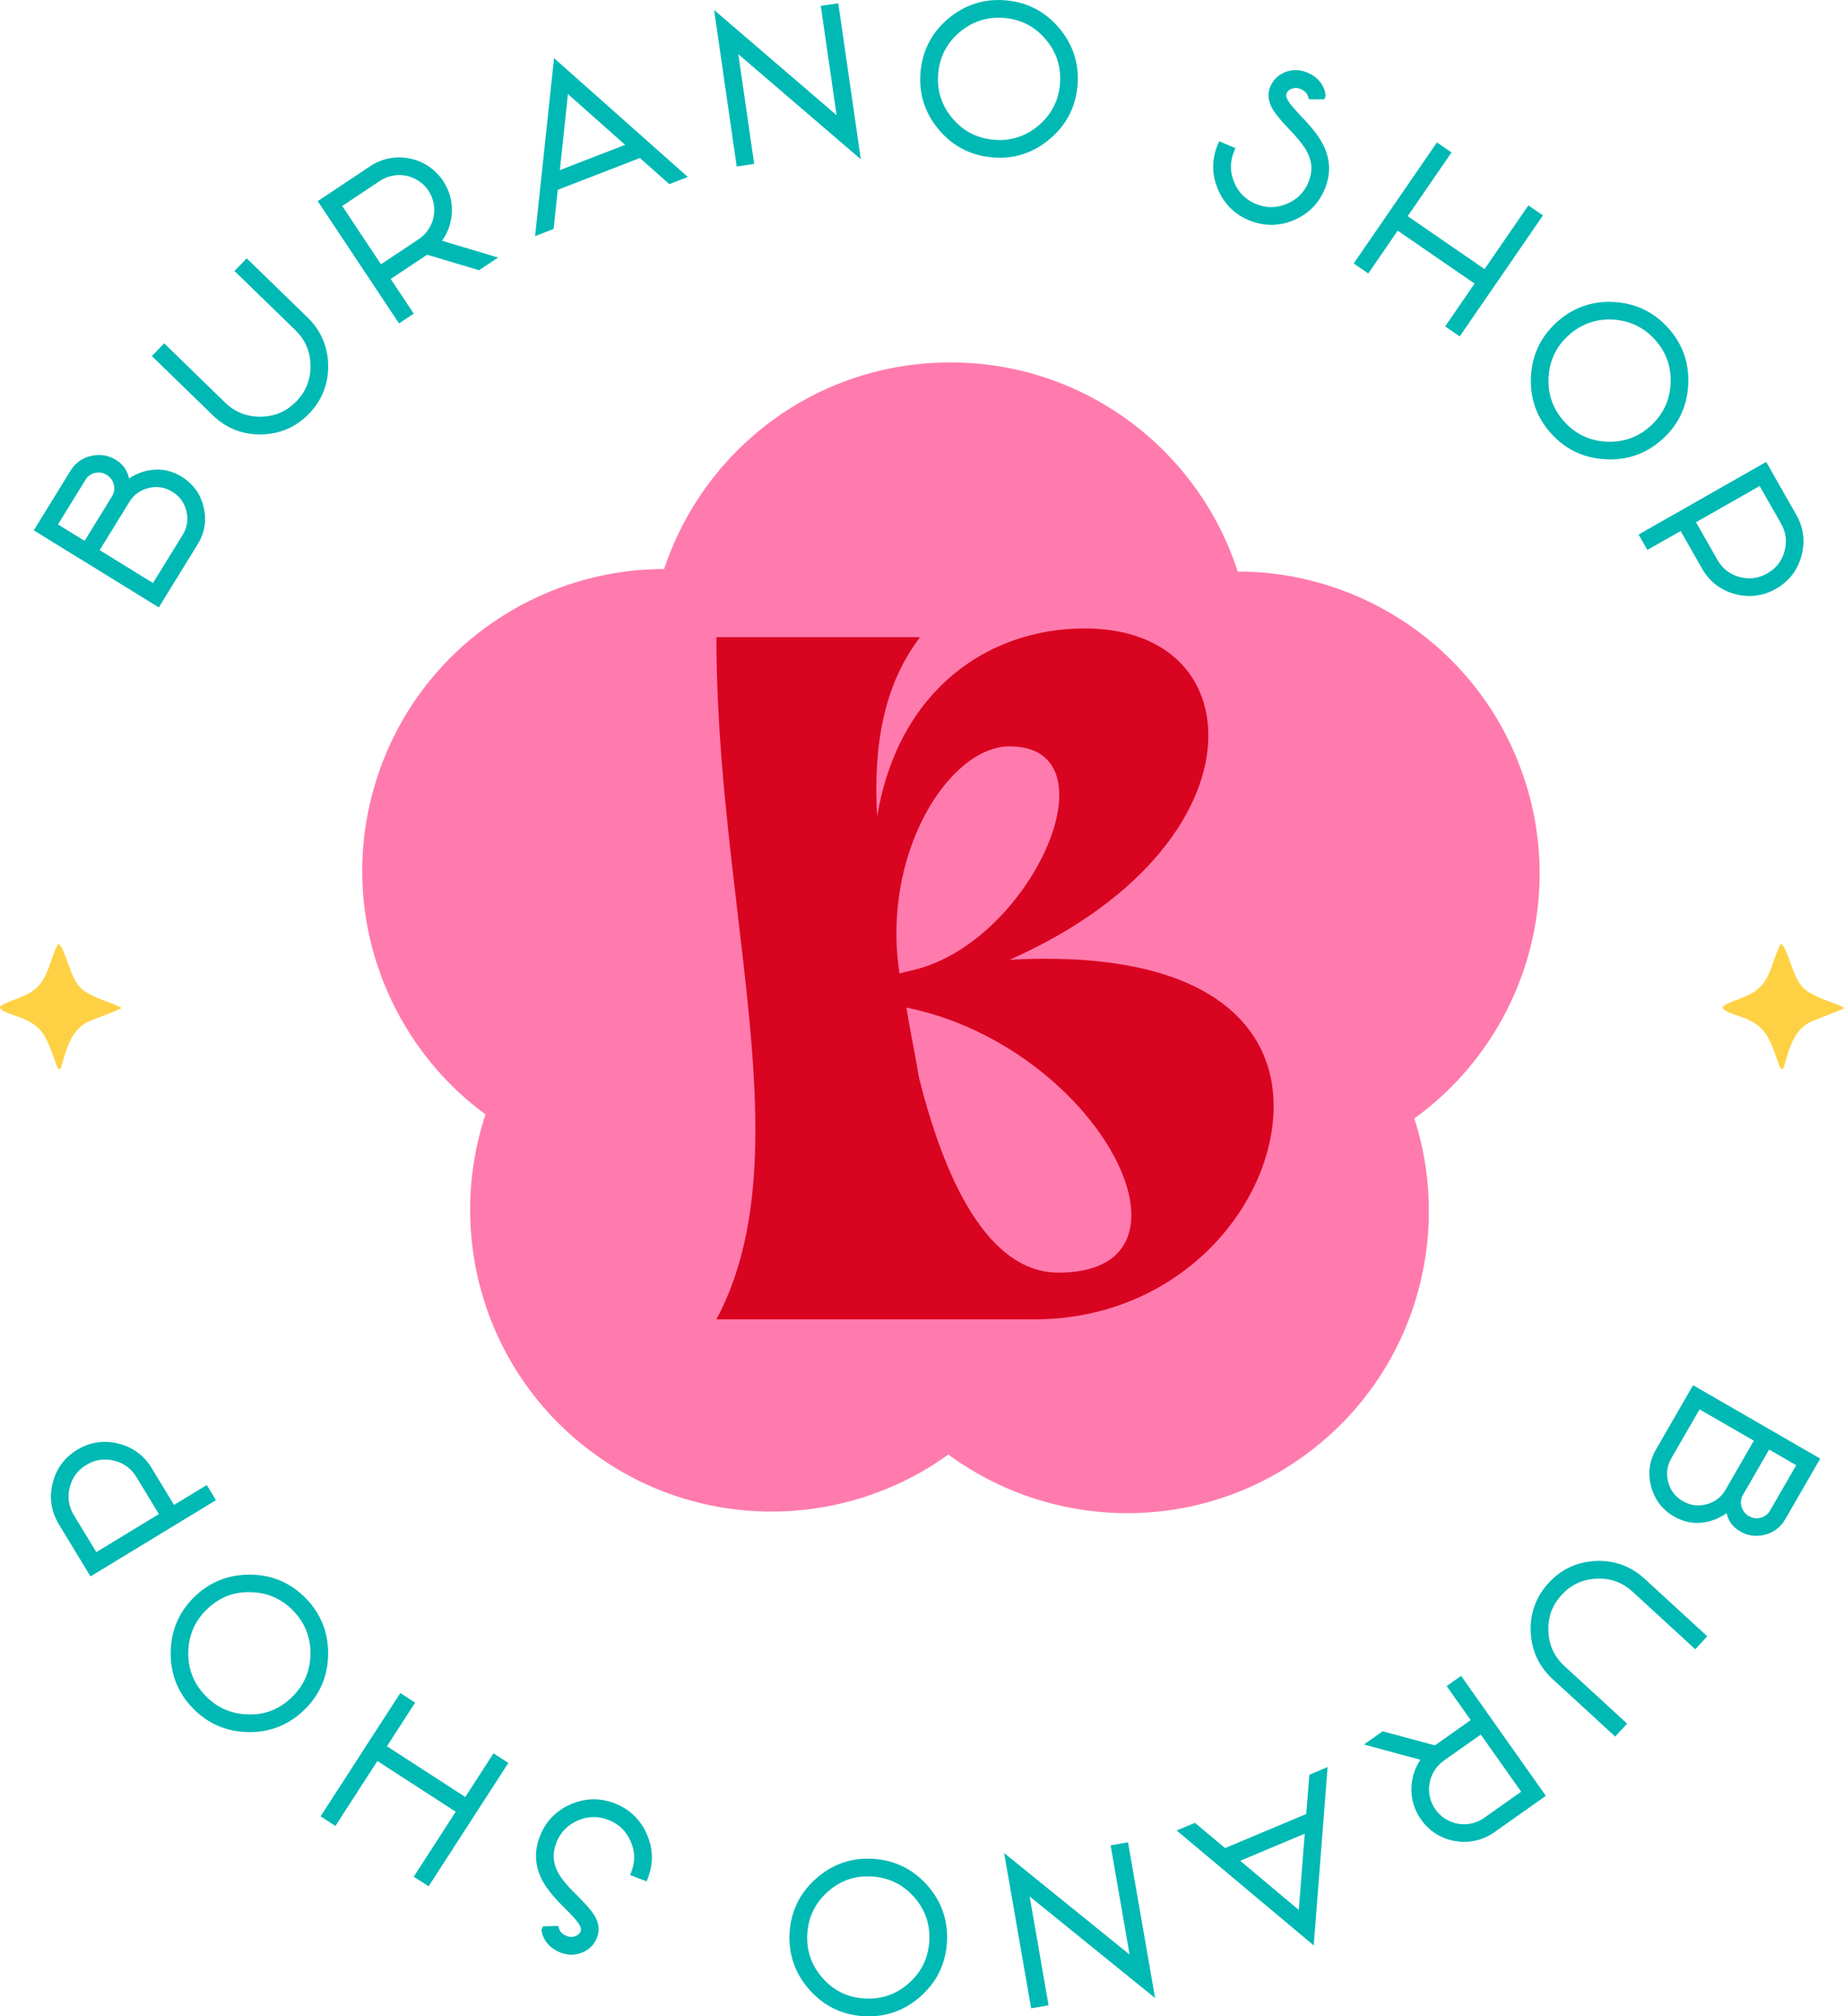
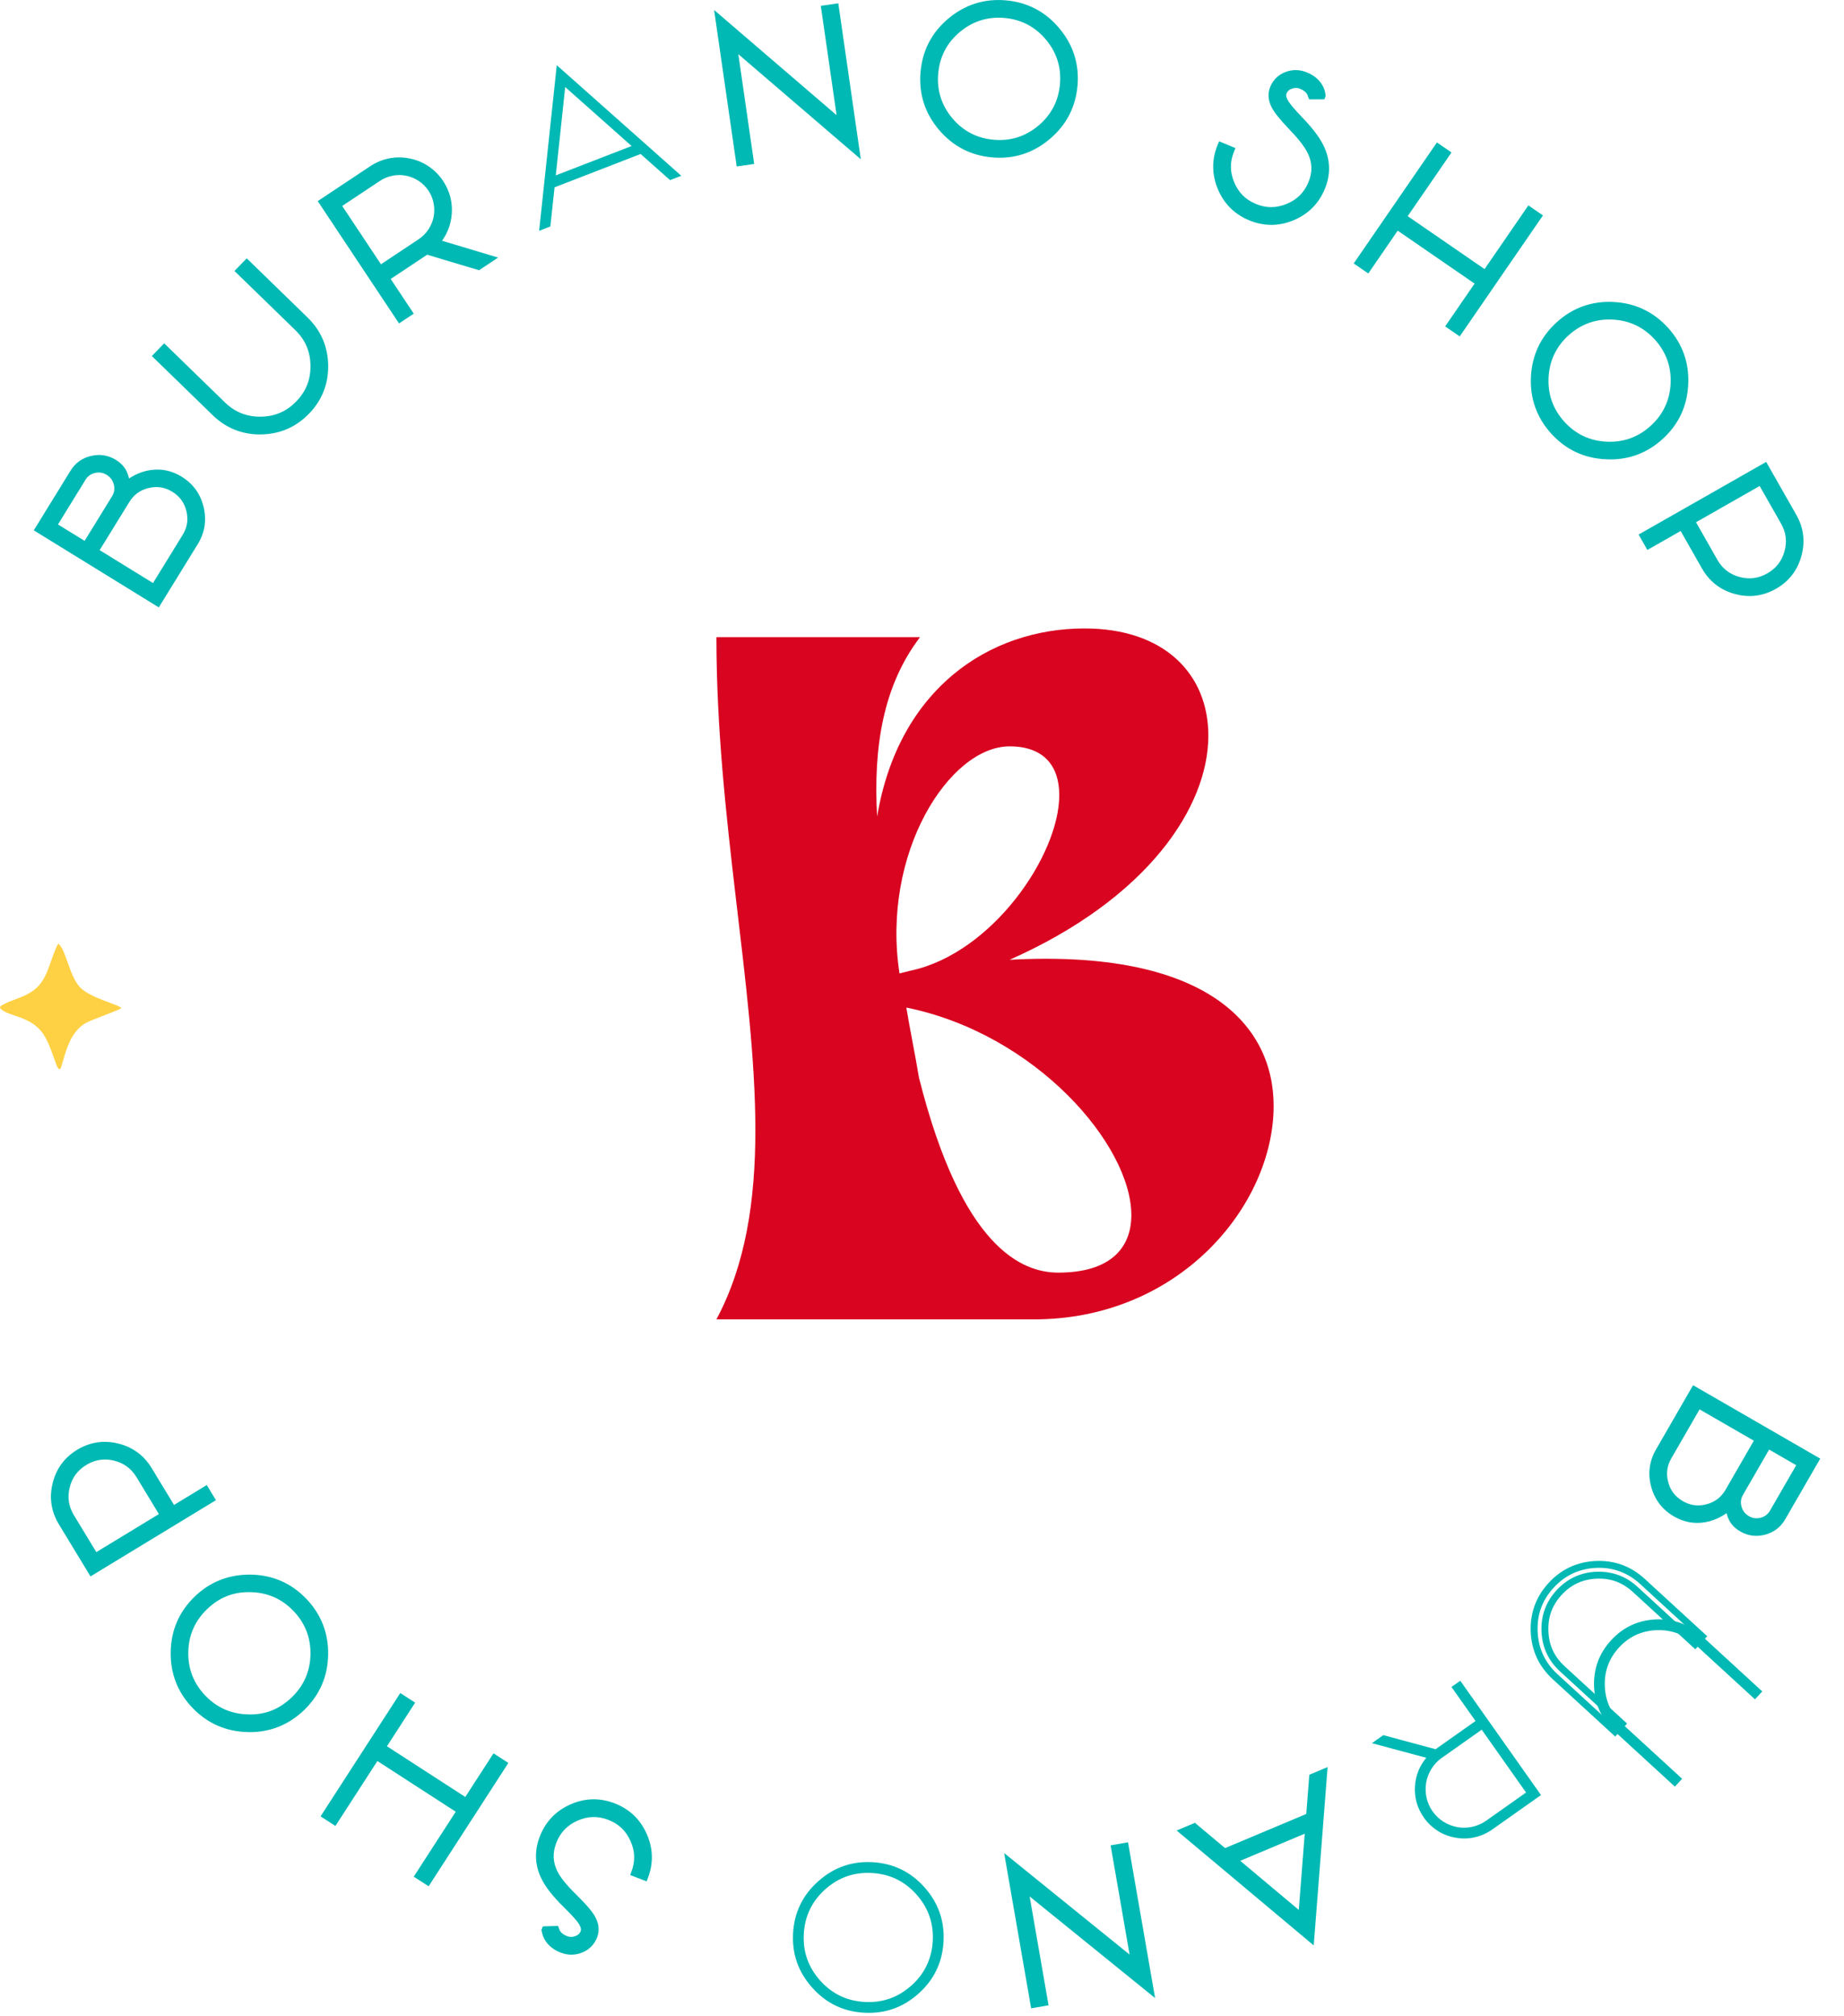
<svg xmlns="http://www.w3.org/2000/svg" viewBox="0 0 638.62 698" data-name="Capa 1" id="Capa_1">
  <defs>
    <style>
      .cls-1 {
        fill: #00b9b4;
      }

      .cls-2 {
        fill: #d90420;
      }

      .cls-3 {
        fill: #ff7bad;
      }

      .cls-4 {
        fill: #fed144;
      }
    </style>
  </defs>
-   <path d="M528.11,270.26c-14.3-44.26-55.33-72.41-99.46-72.41-13.56-42-52.96-72.39-99.47-72.39s-85.36,29.98-99.18,71.53c-43.79,0-84.6,27.7-99.18,71.53-14.69,44.15,1.73,91.14,37.32,117.26-13.93,41.88-.2,89.68,37.29,117.21,37.48,27.54,87.21,26.35,123,.53,35.57,26.15,85.31,27.76,123.05.55,37.73-27.21,51.9-74.9,38.33-116.9,35.8-25.81,52.61-72.64,38.32-116.91Z" class="cls-3" />
  <path d="M318.61,220.59c-12.82,16.87-16.19,38.12-14.84,62.07,7.42-44.19,38.8-65.11,71.86-65.11,27.66,0,42.85,15.86,42.85,37.11,0,24.63-20.92,56.34-68.82,77.59,67.81-3.71,91.43,22.27,91.43,50.6,0,34.41-32.73,74.22-83.67,73.88h-109.31c10.12-18.89,13.49-41.16,13.49-65.45,0-49.26-13.49-107.96-13.49-170.71h70.51ZM315.57,335.97c28-6.07,51.28-39.81,51.28-60.73,0-9.78-5.06-16.87-17.21-16.87-20.92,0-44.53,37.11-38.12,78.6,1.35-.34,2.7-.67,4.05-1.01ZM318.27,373.08c14.84,59.04,35.76,67.47,48.24,67.47,17.88,0,25.3-8.43,25.3-19.9,0-24.29-33.06-62.75-77.93-71.86,1.35,8.1,3.04,16.19,4.39,24.29Z" class="cls-2" />
  <path d="M20.17,326.64c2.71,2.01,3.83,11.4,7.66,15.25,3.71,3.73,13.24,5.79,14.2,7.09-.44.56-10.25,4.03-12.04,5-5.75,3.11-7.15,9.91-8.89,15.7-.11.17-.35.36-.49.51-.7-.38-.91-1.16-1.19-1.89-1.28-3.42-2.36-7.16-4.37-10.24-4.36-6.64-12.76-6.1-15.05-9.13.11-.66.1-.61.65-.93,3.59-2.11,7.48-2.49,11.23-5.37,4.99-3.83,5.4-10.83,8.3-15.99h0Z" class="cls-4" />
-   <path d="M616.76,326.64c2.71,2.01,3.83,11.4,7.66,15.25,3.71,3.73,13.24,5.79,14.2,7.09-.44.56-10.25,4.03-12.04,5-5.75,3.11-7.15,9.91-8.89,15.7-.11.17-.35.36-.49.51-.7-.38-.91-1.16-1.19-1.89-1.28-3.42-2.36-7.16-4.37-10.24-4.36-6.64-12.76-6.1-15.05-9.13.11-.66.1-.61.65-.93,3.59-2.11,7.48-2.49,11.23-5.37,4.99-3.83,5.4-10.83,8.3-15.99h0Z" class="cls-4" />
  <g>
    <g>
      <path d="M43.85,167.71c2.74-2.16,5.62-3.44,8.65-3.83,3.42-.47,6.69.25,9.79,2.16,3.69,2.28,6.05,5.55,7.06,9.81,1.01,4.23.37,8.2-1.91,11.9l-12.85,20.86-41.25-25.41,1.96-3.18,10.12-16.43c1.48-2.41,3.59-3.94,6.33-4.59,2.77-.66,5.35-.25,7.74,1.22,1.58.97,2.68,2.16,3.31,3.55.26.53.47,1.17.65,1.92l.22,1.01.17,1.02ZM29.69,188.88l10.12-16.43c.95-1.54,1.2-3.21.76-4.99-.45-1.77-1.46-3.13-3.02-4.09-1.52-.94-3.16-1.21-4.93-.8-1.77.42-3.14,1.4-4.09,2.94l-10.12,16.43,11.27,6.94ZM64.27,185.79c1.74-2.83,2.23-5.86,1.46-9.1-.77-3.24-2.57-5.73-5.4-7.47-2.83-1.75-5.86-2.23-9.1-1.46-3.24.77-5.73,2.57-7.47,5.4l-10.89,17.68,20.51,12.63,10.89-17.68Z" class="cls-1" />
      <path d="M54.99,210.26l-43.29-26.67,12.71-20.63c1.65-2.68,4.03-4.4,7.08-5.12,3.08-.73,5.99-.27,8.64,1.36,1.78,1.1,3.05,2.47,3.78,4.08.28.59.53,1.31.73,2.13l.05.23c2.44-1.61,5.01-2.6,7.67-2.94,3.69-.51,7.25.28,10.57,2.33,3.96,2.44,6.52,5.99,7.6,10.55,1.08,4.53.39,8.84-2.05,12.8l-13.48,21.88ZM15,182.81l39.21,24.16,12.22-19.84c2.12-3.45,2.7-7.04,1.76-10.99-.95-3.98-3.08-6.94-6.53-9.07-2.88-1.78-5.82-2.42-9-2-2.81.37-5.52,1.57-8.07,3.59l-1.59,1.26-.7-3.98c-.15-.62-.34-1.19-.56-1.65-.55-1.21-1.48-2.2-2.86-3.05-2.12-1.31-4.36-1.66-6.83-1.07-2.44.58-4.27,1.9-5.59,4.05l-11.45,18.59ZM53.77,205.12l-22.55-13.89,11.52-18.7c1.91-3.1,4.67-5.1,8.21-5.94,3.54-.84,6.91-.3,10,1.61,3.1,1.91,5.1,4.67,5.93,8.21.84,3.54.3,6.9-1.61,10h0s-11.52,18.7-11.52,18.7ZM34.52,190.45l18.47,11.38,10.26-16.66c1.59-2.57,2.02-5.25,1.31-8.19-.7-2.94-2.29-5.15-4.86-6.73-2.57-1.59-5.25-2.02-8.19-1.32-2.94.7-5.14,2.29-6.73,4.86l-10.27,16.66ZM30.08,190.53l-13.31-8.2,10.75-17.45c1.12-1.81,2.74-2.99,4.83-3.48,2.09-.48,4.04-.16,5.83.95,1.83,1.12,3.02,2.74,3.55,4.81.52,2.11.22,4.09-.9,5.91l-10.75,17.45ZM20.07,181.55l9.23,5.68,9.5-15.42c.78-1.27.98-2.6.62-4.07-.37-1.46-1.19-2.56-2.48-3.36-1.26-.77-2.57-.99-4.03-.66-1.45.35-2.55,1.13-3.33,2.41l-9.49,15.41Z" class="cls-1" />
    </g>
    <g>
      <path d="M85.47,91.14l20.19,19.62c4.43,4.3,6.69,9.55,6.8,15.74.07,6.19-2.03,11.49-6.32,15.9-4.31,4.43-9.55,6.69-15.74,6.8-6.19.07-11.5-2.04-15.93-6.35l-20.19-19.62,2.6-2.68,20.19,19.63c3.7,3.6,8.12,5.36,13.27,5.28,5.15-.07,9.52-1.96,13.11-5.66,3.58-3.68,5.33-8.1,5.26-13.25-.06-5.17-1.93-9.54-5.63-13.14l-20.19-19.62,2.58-2.65Z" class="cls-1" />
      <path d="M90.1,150.4c-6.36,0-11.9-2.25-16.46-6.69l-21.05-20.46,4.27-4.4,21.05,20.46c3.49,3.4,7.59,4.99,12.42,4.94,4.86-.07,8.88-1.8,12.27-5.29,3.38-3.48,4.99-7.53,4.92-12.4-.05-4.88-1.78-8.9-5.27-12.3l-21.05-20.46,4.25-4.37,21.05,20.46c4.64,4.51,7.05,10.09,7.16,16.58.08,6.5-2.17,12.13-6.66,16.76-4.51,4.64-10.09,7.05-16.58,7.16-.11,0-.21,0-.32,0ZM55.97,123.2l19.33,18.79c4.17,4.05,9.21,6.19,15.08,6.01,5.91-.1,10.78-2.2,14.89-6.43,4.09-4.21,6.05-9.14,5.98-15.05-.1-5.83-2.26-10.84-6.43-14.9l-19.33-18.79-.91.93,19.33,18.79c3.92,3.81,5.93,8.51,6,13.98.08,5.45-1.81,10.19-5.6,14.1-3.81,3.92-8.51,5.94-13.96,6.02-5.4.15-10.21-1.81-14.12-5.62l-19.33-18.79-.93.96Z" class="cls-1" />
    </g>
    <g>
      <path d="M152.46,63.3c2.15,3.24,3.09,6.79,2.8,10.65-.29,3.81-1.7,7.15-4.22,10.02l18.67,5.59-4.01,2.67-17.96-5.38-14.1,9.37,7.98,12.01-3.11,2.07-26.82-40.35,17.18-11.42c1.92-1.28,4-2.13,6.24-2.56,2.17-.41,4.35-.39,6.52.06,2.18.42,4.2,1.25,6.04,2.46,1.91,1.28,3.51,2.88,4.78,4.81ZM145.67,83.79c1.49-.99,2.72-2.23,3.71-3.73.96-1.45,1.61-3.03,1.95-4.72.33-1.71.34-3.41.03-5.11-.33-1.76-.99-3.39-1.98-4.88-1-1.5-2.25-2.75-3.75-3.74-1.44-.94-3.01-1.59-4.72-1.95-1.69-.34-3.4-.35-5.11-.03-1.76.33-3.39.99-4.88,1.98l-14.07,9.35,14.75,22.18,14.07-9.35Z" class="cls-1" />
      <path d="M138.19,111.96l-28.15-42.34,18.18-12.08c2.05-1.36,4.29-2.28,6.68-2.74,2.31-.44,4.66-.42,6.99.07,2.31.45,4.48,1.34,6.45,2.64,2.04,1.37,3.76,3.1,5.12,5.14h0c2.29,3.45,3.3,7.28,3,11.4-.27,3.44-1.4,6.55-3.37,9.29l19.42,5.82-6.61,4.39-17.96-5.38-12.63,8.4,7.98,12.01-5.11,3.39ZM113.36,70.28l25.49,38.35,1.11-.74-7.98-12.01,15.56-10.35,17.96,5.38,1.42-.95-18.01-5.4,1.23-1.4c2.33-2.66,3.65-5.8,3.92-9.32.26-3.56-.61-6.89-2.6-9.89h0c-1.18-1.78-2.68-3.29-4.45-4.47-1.7-1.12-3.59-1.89-5.6-2.28-2.03-.42-4.07-.44-6.07-.06-2.07.4-4.02,1.2-5.8,2.38l-16.18,10.76ZM131.27,94.8l-16.07-24.18,15.07-10.01c1.62-1.07,3.4-1.8,5.32-2.16,1.86-.35,3.73-.34,5.57.03,1.85.39,3.58,1.1,5.14,2.12,1.63,1.08,3.01,2.45,4.09,4.08,1.08,1.62,1.8,3.41,2.16,5.32.34,1.83.33,3.7-.03,5.55-.37,1.85-1.09,3.58-2.13,5.16-1.07,1.63-2.44,2.99-4.05,4.07h0l-15.07,10.02ZM118.52,71.3l13.42,20.19,13.07-8.69c1.35-.9,2.48-2.04,3.38-3.4.87-1.32,1.47-2.77,1.78-4.3.3-1.55.3-3.12.02-4.65-.3-1.59-.9-3.08-1.8-4.44-.9-1.36-2.05-2.51-3.41-3.4-1.31-.85-2.76-1.45-4.31-1.78-1.52-.31-3.09-.31-4.64-.02-1.6.3-3.09.91-4.44,1.8l-13.07,8.69Z" class="cls-1" />
    </g>
    <g>
      <path d="M235.94,60.85l-3.89,1.5-10.19-9.04-29.81,11.54-1.45,13.55-3.89,1.51,6.11-57.34,43.12,38.28ZM192.48,60.71l26.26-10.16-23-20.42-3.26,30.58Z" class="cls-1" />
-       <path d="M185.31,81.73l6.57-61.6,46.33,41.13-6.41,2.48-10.19-9.04-28.44,11.01-1.45,13.55-6.4,2.48ZM193.76,25.01l-5.66,53.07,1.38-.53,1.45-13.55,31.17-12.06,10.19,9.04,1.38-.53-39.91-35.43ZM191.09,62.54l3.71-34.85,26.21,23.27-29.93,11.58ZM196.69,32.57l-2.8,26.32,22.6-8.75-19.79-17.57Z" class="cls-1" />
    </g>
    <g>
      <path d="M291.37,42.86l-5.75-39.82,3.69-.53,7.18,49.66-42.42-36.38,5.77,39.96-3.69.53-7.2-49.83,42.42,36.41Z" class="cls-1" />
      <path d="M255.14,57.64l-7.83-54.18,42.42,36.41-5.47-37.85,6.06-.88,7.8,54-42.42-36.38,5.49,37.99-6.06.88ZM250.6,9.44l6.57,45.49,1.32-.19-6.06-41.93,42.42,36.38-6.55-45.32-1.32.19,6.04,41.8-42.42-36.41Z" class="cls-1" />
    </g>
    <g>
      <path d="M326.03,44.07c-4.64-5.51-6.64-11.84-6.03-19.01.62-7.17,3.68-13.07,9.18-17.7,5.53-4.66,11.88-6.68,19.05-6.06,7.17.62,13.06,3.69,17.7,9.22,4.66,5.51,6.68,11.84,6.06,19.01-.62,7.16-3.69,13.07-9.22,17.7-5.51,4.66-11.85,6.68-19.01,6.06-7.17-.62-13.08-3.69-17.73-9.22ZM331.6,10.19c-4.72,3.98-7.34,9.04-7.88,15.19-.53,6.15,1.2,11.59,5.17,16.31,3.98,4.72,9.04,7.35,15.19,7.88,6.15.53,11.59-1.2,16.31-5.17,4.73-3.98,7.35-9.04,7.88-15.19.53-6.15-1.2-11.59-5.17-16.31-3.98-4.72-9.04-7.35-15.19-7.88-6.15-.53-11.59,1.2-16.31,5.17Z" class="cls-1" />
      <path d="M346.22,54.6c-.84,0-1.69-.04-2.56-.11-7.46-.64-13.7-3.88-18.55-9.64-4.83-5.73-6.95-12.42-6.31-19.88.64-7.46,3.87-13.69,9.6-18.51,5.76-4.85,12.45-6.98,19.92-6.34,7.46.64,13.69,3.88,18.51,9.64,4.84,5.73,6.98,12.42,6.34,19.88-.65,7.46-3.89,13.69-9.64,18.51-5.07,4.29-10.89,6.45-17.33,6.45ZM345.79,2.4c-5.87,0-11.19,1.97-15.83,5.88-5.23,4.4-8.17,10.08-8.76,16.89-.58,6.8,1.35,12.91,5.75,18.13h0c4.42,5.25,10.11,8.21,16.92,8.8,6.8.58,12.9-1.36,18.13-5.78,5.25-4.4,8.21-10.08,8.8-16.89.58-6.8-1.37-12.9-5.79-18.13-4.4-5.26-10.08-8.21-16.89-8.8-.79-.07-1.57-.1-2.34-.1ZM346.2,50.86c-.73,0-1.47-.03-2.22-.1-6.45-.55-11.83-3.35-16-8.3-4.17-4.96-6-10.74-5.45-17.19.56-6.45,3.35-11.84,8.3-16.01h0c4.95-4.17,10.75-5.99,17.19-5.45,6.45.55,11.84,3.35,16.01,8.3,4.17,4.95,6,10.73,5.45,17.19-.55,6.45-3.35,11.84-8.3,16-4.38,3.68-9.4,5.54-14.96,5.54ZM332.37,11.11c-4.45,3.74-6.95,8.58-7.45,14.38-.5,5.79,1.15,10.99,4.89,15.44,3.75,4.45,8.58,6.96,14.38,7.45,5.79.51,10.99-1.15,15.44-4.89,4.45-3.74,6.96-8.58,7.46-14.38.5-5.8-1.15-10.99-4.89-15.44-3.75-4.45-8.59-6.96-14.38-7.46-5.78-.49-10.99,1.15-15.44,4.9h0Z" class="cls-1" />
    </g>
    <g>
      <path d="M422.83,64.91c-1.99-4.82-1.98-9.63.02-14.43l3.45,1.44c-1.61,3.86-1.61,7.72,0,11.57,1.57,3.87,4.3,6.6,8.16,8.21,3.84,1.6,7.7,1.6,11.57,0,3.86-1.57,6.6-4.3,8.21-8.16,1.58-3.8,1.48-7.5-.3-11.11-.71-1.42-1.73-2.95-3.09-4.59-.53-.66-1.16-1.39-1.88-2.18l-1.99-2.11c-2.67-2.83-4.42-4.96-5.24-6.4-1.35-2.35-1.59-4.57-.72-6.66.88-2.11,2.4-3.58,4.56-4.42,2.18-.83,4.37-.79,6.56.12,2.38.99,4.04,2.43,4.97,4.31.31.62.51,1.23.63,1.84.03.21.06.41.08.59,0,.07,0,.13,0,.18v.05s0,.03,0,.03h-3.71l-.02-.04v-.07c-.02-.08-.04-.18-.07-.29-.07-.3-.2-.6-.4-.9-.57-.92-1.54-1.67-2.92-2.25-1.15-.48-2.33-.51-3.55-.12-1.32.41-2.23,1.2-2.72,2.39-.44,1.05-.16,2.33.82,3.87.69,1.1,2.17,2.84,4.44,5.23l1,1.04,1.04,1.13c.77.86,1.45,1.66,2.05,2.4,1.54,1.89,2.73,3.71,3.57,5.46,2.19,4.56,2.3,9.21.33,13.95-2,4.8-5.41,8.2-10.23,10.19-4.82,1.99-9.63,1.98-14.43-.02-4.8-2-8.2-5.41-10.19-10.23Z" class="cls-1" />
      <path d="M440.25,77.84c-2.57,0-5.14-.53-7.69-1.59-5.08-2.12-8.73-5.78-10.83-10.88h0c-2.1-5.1-2.1-10.26.02-15.35l.46-1.11,5.66,2.36-.46,1.11c-1.49,3.58-1.5,7.07,0,10.65,1.47,3.6,3.92,6.07,7.51,7.56,3.58,1.49,7.06,1.49,10.66,0,3.59-1.46,6.07-3.92,7.56-7.51,1.46-3.49,1.37-6.8-.27-10.12-.66-1.33-1.65-2.8-2.94-4.36-.53-.66-1.14-1.37-1.84-2.14l-1.97-2.1c-2.76-2.92-4.53-5.09-5.41-6.63-1.53-2.67-1.8-5.27-.78-7.71,1.01-2.42,2.77-4.13,5.24-5.08,2.47-.95,4.98-.9,7.46.13,2.65,1.1,4.52,2.75,5.58,4.89.35.7.6,1.43.73,2.15l.11.74v.08s.07.25.07.25l-.46,1.18-.81.03h-4.47l-.46-1.17c-.08-.32-.16-.51-.28-.69-.44-.72-1.24-1.31-2.38-1.79-.88-.37-1.77-.4-2.72-.08-1,.31-1.63.85-1.99,1.72-.27.66-.03,1.59.72,2.76.65,1.03,2.1,2.73,4.3,5.05l2.05,2.18c.79.89,1.49,1.7,2.1,2.46,1.59,1.95,2.84,3.86,3.72,5.69,2.34,4.86,2.46,9.89.36,14.93-2.11,5.08-5.77,8.73-10.88,10.83-2.54,1.05-5.1,1.57-7.66,1.57ZM423.52,52.06c-1.45,4.15-1.31,8.22.41,12.4h0c1.88,4.56,5,7.69,9.54,9.58,4.54,1.89,8.96,1.9,13.52.02,4.56-1.88,7.69-5,9.58-9.54,1.85-4.45,1.75-8.69-.3-12.97-.8-1.66-1.95-3.41-3.42-5.22-.59-.73-1.26-1.51-2.02-2.36l-2.01-2.14c-2.34-2.47-3.84-4.24-4.58-5.42-1.19-1.87-1.5-3.54-.91-4.97.64-1.53,1.81-2.56,3.48-3.08,1.48-.48,2.95-.43,4.36.15,1.61.67,2.78,1.59,3.48,2.72.15.23.28.48.38.74h1.39c-.1-.31-.23-.63-.38-.95-.81-1.63-2.23-2.85-4.36-3.74-1.92-.8-3.77-.83-5.68-.11-1.85.72-3.13,1.95-3.88,3.76-.72,1.74-.51,3.57.65,5.6.77,1.36,2.47,3.43,5.07,6.18l1.99,2.12c.75.83,1.4,1.57,1.95,2.26,1.39,1.68,2.48,3.31,3.22,4.81,1.93,3.92,2.05,8,.33,12.11-1.73,4.15-4.71,7.12-8.86,8.81-4.15,1.71-8.36,1.71-12.49,0-4.15-1.73-7.12-4.71-8.81-8.87-1.57-3.76-1.71-7.58-.42-11.36l-1.24-.52Z" class="cls-1" />
    </g>
    <g>
      <path d="M532.69,74.88l-27.46,39.91-3.07-2.12,10.19-14.82-28.59-19.67-10.19,14.82-3.08-2.12,27.46-39.91,3.07,2.12-15.17,22.05,28.59,19.67,15.17-22.05,3.07,2.12Z" class="cls-1" />
      <path d="M505.54,116.46l-5.05-3.47,10.19-14.82-26.62-18.32-10.19,14.82-5.05-3.47,28.82-41.89,5.05,3.47-15.17,22.05,26.62,18.32,15.17-22.05,5.05,3.47-28.82,41.88ZM503.82,112.37l1.1.76,26.1-37.94-1.1-.76-15.17,22.05-30.57-21.03,15.17-22.05-1.1-.76-26.1,37.94,1.1.76,10.19-14.82,30.57,21.03-10.19,14.82Z" class="cls-1" />
    </g>
    <g>
      <path d="M531.39,130.48c.35-7.19,3.19-13.2,8.52-18.03,5.33-4.83,11.58-7.08,18.77-6.72,7.22.35,13.25,3.19,18.08,8.52,4.83,5.33,7.06,11.59,6.7,18.8-.33,7.2-3.17,13.22-8.49,18.06-5.33,4.83-11.59,7.07-18.8,6.7-7.2-.33-13.22-3.17-18.06-8.49-4.83-5.33-7.07-11.6-6.72-18.82ZM558.52,109.44c-6.16-.3-11.53,1.63-16.11,5.77-4.57,4.15-7.01,9.31-7.31,15.47-.3,6.17,1.63,11.54,5.77,16.11,4.15,4.57,9.31,7.01,15.47,7.31,6.17.3,11.54-1.63,16.11-5.77s7.01-9.31,7.31-15.47c.3-6.17-1.62-11.54-5.77-16.11-4.15-4.57-9.31-7.01-15.48-7.31Z" class="cls-1" />
      <path d="M557.66,159.03c-.51,0-1.03-.01-1.55-.04-7.49-.35-13.85-3.34-18.88-8.88-5.03-5.55-7.4-12.17-7.03-19.68h0c.37-7.48,3.36-13.83,8.91-18.86,5.54-5.03,12.16-7.41,19.64-7.03,7.51.36,13.87,3.36,18.91,8.91,5.03,5.55,7.39,12.16,7.01,19.66-.35,7.5-3.34,13.85-8.88,18.88-5.16,4.68-11.25,7.05-18.11,7.05ZM532.59,130.54h0c-.33,6.86,1.82,12.9,6.41,17.96,4.59,5.06,10.38,7.78,17.22,8.1,6.82.33,12.88-1.81,17.94-6.39,5.06-4.59,7.78-10.38,8.1-17.23.35-6.84-1.8-12.88-6.39-17.93-4.59-5.06-10.39-7.79-17.25-8.13-6.85-.31-12.85,1.83-17.91,6.42-5.06,4.59-7.79,10.37-8.12,17.2ZM557.57,155.33c-.42,0-.85-.01-1.27-.03-6.47-.32-11.95-2.91-16.3-7.7-4.35-4.79-6.4-10.51-6.08-16.97.31-6.46,2.9-11.95,7.7-16.3,4.8-4.35,10.51-6.4,16.97-6.08,6.47.31,11.95,2.91,16.3,7.7,4.35,4.79,6.39,10.5,6.08,16.97-.31,6.46-2.9,11.95-7.7,16.3-4.48,4.06-9.75,6.12-15.7,6.12ZM557.32,110.6c-5.33,0-10.07,1.85-14.1,5.49-4.31,3.91-6.63,8.84-6.92,14.64-.28,5.81,1.56,10.94,5.46,15.25,3.91,4.31,8.83,6.64,14.64,6.92,5.82.28,10.94-1.56,15.25-5.47,4.31-3.91,6.64-8.84,6.92-14.64.28-5.81-1.56-10.94-5.46-15.24-3.91-4.31-8.84-6.64-14.65-6.92h0c-.39-.02-.77-.03-1.15-.03Z" class="cls-1" />
    </g>
    <g>
      <path d="M621.06,178.82c2.4,4.21,2.95,8.65,1.66,13.34-1.28,4.69-4.03,8.23-8.24,10.62-4.23,2.41-8.69,2.96-13.37,1.68-4.69-1.29-8.23-4.03-10.63-8.24l-7.99-14.03-11.53,6.56-1.84-3.24,42.1-23.97,9.84,17.28ZM593.73,194.38c1.89,3.32,4.69,5.49,8.39,6.5,3.69,1,7.2.55,10.52-1.34,3.32-1.89,5.5-4.68,6.53-8.36,1.02-3.7.58-7.21-1.31-10.54l-7.99-14.03-24.12,13.73,7.99,14.04Z" class="cls-1" />
      <path d="M605.92,206.33c-1.68,0-3.39-.24-5.12-.71-4.98-1.37-8.8-4.33-11.35-8.8l-7.4-13-11.53,6.56-3.03-5.33,44.18-25.15,10.43,18.32c2.55,4.47,3.14,9.27,1.77,14.25-1.36,4.98-4.32,8.8-8.8,11.35-2.93,1.67-6,2.51-9.16,2.51ZM582.94,180.56l8.58,15.08c2.26,3.95,5.5,6.46,9.91,7.67,4.41,1.21,8.49.7,12.46-1.57,3.96-2.25,6.47-5.49,7.67-9.9,1.21-4.41.71-8.48-1.55-12.43l-9.24-16.24-40.02,22.78.66,1.16,11.53-6.56ZM605.87,202.6c-1.33,0-2.69-.18-4.06-.56-4-1.1-7.07-3.48-9.12-7.07h0s-8.58-15.08-8.58-15.08l26.2-14.91,8.58,15.08c2.05,3.59,2.53,7.44,1.43,11.44-1.11,3.98-3.5,7.04-7.09,9.09-2.35,1.34-4.82,2.01-7.36,2.01ZM594.77,193.79c1.75,3.06,4.25,5,7.66,5.94,3.4.91,6.54.52,9.61-1.23,3.07-1.75,5.02-4.24,5.97-7.64.94-3.41.54-6.56-1.2-9.62l-7.4-13-22.04,12.55,7.4,13Z" class="cls-1" />
    </g>
    <g>
      <path d="M598.71,521.73c-2.68,2.24-5.52,3.6-8.54,4.08-3.41.57-6.69-.06-9.85-1.88-3.76-2.17-6.21-5.37-7.34-9.6-1.13-4.2-.61-8.18,1.57-11.94l12.24-21.21,41.96,24.22-1.87,3.23-9.65,16.72c-1.41,2.45-3.48,4.04-6.2,4.77-2.75.74-5.34.4-7.77-1-1.61-.93-2.74-2.08-3.41-3.46-.27-.52-.51-1.16-.71-1.9l-.25-1-.2-1.02ZM577.78,504.24c-1.66,2.88-2.06,5.93-1.2,9.14.86,3.21,2.73,5.65,5.61,7.31,2.88,1.66,5.92,2.06,9.14,1.2,3.21-.86,5.65-2.73,7.31-5.61l10.38-17.98-20.86-12.04-10.38,17.98ZM612.26,500.16l-9.65,16.72c-.91,1.57-1.11,3.24-.62,5.01.51,1.75,1.55,3.09,3.13,4,1.55.89,3.2,1.11,4.95.66,1.76-.47,3.09-1.49,4-3.06l9.65-16.72-11.46-6.61Z" class="cls-1" />
      <path d="M608.26,531.67c-1.94,0-3.81-.51-5.58-1.54-1.82-1.05-3.12-2.39-3.89-3.98-.3-.56-.56-1.26-.79-2.1l-.06-.23c-2.39,1.68-4.94,2.74-7.58,3.16-3.67.61-7.25-.07-10.63-2.03-4.03-2.32-6.68-5.8-7.9-10.33-1.21-4.5-.64-8.82,1.68-12.85l12.84-22.25,44.04,25.41-12.12,20.99c-1.57,2.72-3.9,4.52-6.93,5.33-1.05.28-2.08.42-3.09.42ZM599.5,519.51l.82,3.95c.17.63.38,1.19.61,1.63.57,1.18,1.56,2.17,2.95,2.97,2.17,1.25,4.41,1.53,6.86.88,2.42-.65,4.21-2.03,5.47-4.21l10.92-18.91-39.89-23.02-11.64,20.18c-2.03,3.51-2.5,7.12-1.45,11.03,1.06,3.95,3.28,6.86,6.78,8.88,2.94,1.69,5.9,2.26,9.05,1.74,2.79-.44,5.47-1.73,7.97-3.82l1.56-1.3ZM608.33,527.98c-1.33,0-2.6-.35-3.81-1.05-1.86-1.08-3.1-2.66-3.69-4.71-.58-2.11-.33-4.1.74-5.94l10.24-17.75,13.54,7.81-10.25,17.75c-1.07,1.85-2.66,3.06-4.72,3.62-.69.18-1.38.27-2.05.27ZM612.69,501.8l-9.05,15.68c-.75,1.28-.91,2.62-.51,4.09.42,1.44,1.26,2.52,2.58,3.29,1.27.73,2.6.91,4.05.54,1.44-.39,2.51-1.2,3.26-2.5l9.05-15.68-9.38-5.42ZM588.1,523.53c-2.25,0-4.43-.6-6.51-1.8-3.15-1.82-5.23-4.52-6.17-8.04-.94-3.52-.5-6.9,1.32-10.05l10.98-19.02,22.94,13.24-10.98,19.02c-1.81,3.15-4.52,5.22-8.04,6.17-1.2.32-2.38.48-3.54.48ZM578.82,504.84c-1.51,2.62-1.86,5.31-1.08,8.23.78,2.92,2.44,5.07,5.06,6.58,2.62,1.51,5.31,1.86,8.23,1.08,2.92-.78,5.08-2.44,6.58-5.05l9.78-16.95-18.79-10.84-9.78,16.95Z" class="cls-1" />
    </g>
    <g>
-       <path d="M559.31,599.46l-20.75-19.04c-4.55-4.17-6.97-9.35-7.24-15.54-.25-6.19,1.71-11.54,5.87-16.08,4.17-4.55,9.35-6.96,15.53-7.25,6.18-.25,11.55,1.72,16.1,5.89l20.74,19.04-2.52,2.75-20.75-19.04c-3.8-3.49-8.27-5.12-13.42-4.9-5.15.22-9.46,2.23-12.95,6.03-3.47,3.78-5.09,8.25-4.88,13.39.21,5.16,2.21,9.49,6.01,12.97l20.75,19.04-2.5,2.73Z" class="cls-1" />
+       <path d="M559.31,599.46c-4.55-4.17-6.97-9.35-7.24-15.54-.25-6.19,1.71-11.54,5.87-16.08,4.17-4.55,9.35-6.96,15.53-7.25,6.18-.25,11.55,1.72,16.1,5.89l20.74,19.04-2.52,2.75-20.75-19.04c-3.8-3.49-8.27-5.12-13.42-4.9-5.15.22-9.46,2.23-12.95,6.03-3.47,3.78-5.09,8.25-4.88,13.39.21,5.16,2.21,9.49,6.01,12.97l20.75,19.04-2.5,2.73Z" class="cls-1" />
      <path d="M559.38,601.15l-21.63-19.85c-4.77-4.38-7.34-9.89-7.63-16.36-.26-6.49,1.82-12.19,6.18-16.94,4.37-4.77,9.88-7.34,16.36-7.63,6.51-.29,12.2,1.83,16.97,6.21l21.63,19.85-4.14,4.51-21.63-19.85c-3.59-3.29-7.69-4.82-12.56-4.59-4.86.21-8.82,2.05-12.12,5.64-3.27,3.57-4.77,7.67-4.56,12.53.19,4.88,2.03,8.85,5.62,12.14l21.63,19.85-4.12,4.49ZM553.73,542.74c-.32,0-.64,0-.96.02-5.82.27-10.77,2.57-14.7,6.86-3.98,4.33-5.79,9.31-5.55,15.22.26,5.82,2.57,10.77,6.86,14.7l19.86,18.23.88-.96-19.86-18.23c-4.03-3.69-6.18-8.34-6.4-13.81-.23-5.45,1.52-10.24,5.19-14.25,3.7-4.03,8.33-6.19,13.78-6.42,5.47-.2,10.26,1.52,14.28,5.22l19.86,18.23.9-.99-19.86-18.23c-4.05-3.72-8.85-5.6-14.28-5.6Z" class="cls-1" />
    </g>
    <g>
      <path d="M493.12,629.19c-2.24-3.18-3.28-6.7-3.1-10.56.18-3.81,1.5-7.19,3.93-10.13l-18.82-5.06,3.94-2.78,18.1,4.87,13.83-9.77-8.32-11.78,3.05-2.15,27.95,39.57-16.85,11.9c-1.88,1.33-3.94,2.24-6.17,2.74-2.16.47-4.33.51-6.52.12-2.19-.36-4.23-1.12-6.11-2.29-1.95-1.23-3.59-2.78-4.92-4.67ZM499.33,608.52c-1.46,1.03-2.66,2.31-3.6,3.83-.92,1.48-1.53,3.07-1.82,4.78-.28,1.72-.24,3.42.12,5.11.38,1.75,1.09,3.36,2.12,4.82,1.04,1.48,2.33,2.69,3.85,3.63,1.47.9,3.06,1.51,4.78,1.82,1.7.29,3.41.25,5.11-.12,1.75-.38,3.36-1.09,4.82-2.12l13.8-9.75-15.36-21.75-13.8,9.75Z" class="cls-1" />
-       <path d="M507.11,637.61c-1.06,0-2.12-.1-3.18-.29-2.32-.38-4.53-1.21-6.53-2.45-2.08-1.31-3.85-2.99-5.26-5-2.39-3.39-3.51-7.19-3.32-11.31.17-3.45,1.21-6.59,3.11-9.38l-19.57-5.27,6.48-4.58,18.1,4.87,12.39-8.75-8.32-11.78,5.01-3.53,29.34,41.53-17.82,12.59c-2,1.42-4.22,2.4-6.6,2.93-1.26.27-2.53.41-3.81.41ZM477.91,602.94l18.16,4.89-1.19,1.44c-2.26,2.72-3.49,5.89-3.66,9.42-.17,3.57.8,6.87,2.88,9.81h0c1.23,1.75,2.77,3.21,4.58,4.34,1.73,1.07,3.63,1.79,5.66,2.12,2.04.37,4.07.33,6.07-.11,2.06-.46,3.99-1.31,5.73-2.55l15.87-11.21-26.57-37.61-1.09.77,8.32,11.78-15.26,10.78-18.1-4.87-1.39.98ZM507.01,633.9c-.82,0-1.64-.07-2.45-.21-1.85-.34-3.6-1-5.2-1.98-1.67-1.04-3.08-2.37-4.2-3.97-1.12-1.58-1.9-3.35-2.31-5.26-.39-1.82-.43-3.69-.13-5.55.32-1.86.99-3.61,1.99-5.22,1.02-1.65,2.34-3.06,3.93-4.18h0l14.78-10.44,16.74,23.71-14.78,10.44c-1.58,1.12-3.35,1.9-5.25,2.31-1.03.23-2.08.34-3.12.34ZM500.02,609.5h0c-1.32.93-2.42,2.11-3.28,3.49-.84,1.35-1.39,2.81-1.66,4.35-.25,1.56-.22,3.13.11,4.65.35,1.59.99,3.06,1.92,4.38.94,1.33,2.12,2.45,3.5,3.31,1.34.82,2.81,1.38,4.36,1.66,1.53.27,3.1.23,4.64-.11,1.59-.35,3.06-.99,4.38-1.93l12.82-9.06-13.98-19.79-12.82,9.05Z" class="cls-1" />
    </g>
    <g>
      <path d="M409.77,634.01l3.85-1.62,10.44,8.75,29.46-12.38,1.06-13.58,3.85-1.62-4.48,57.49-44.19-37.04ZM453.21,632.91l-25.96,10.91,23.57,19.75,2.39-30.66Z" class="cls-1" />
      <path d="M454.98,673.46l-47.48-39.79,6.33-2.66,10.44,8.75,28.12-11.81,1.06-13.58,6.33-2.66-4.81,61.76ZM412.04,634.36l40.9,34.28,4.14-53.21-1.36.57-1.06,13.58-30.81,12.95-10.44-8.75-1.36.57ZM451.83,665.98l-26.86-22.51,29.58-12.43-2.72,34.94ZM429.52,644.16l20.28,17,2.06-26.39-22.34,9.39Z" class="cls-1" />
    </g>
    <g>
      <path d="M354.87,653.57l6.89,39.64-3.68.64-8.6-49.43,43.44,35.14-6.92-39.77,3.67-.64,8.63,49.6-43.45-35.18Z" class="cls-1" />
      <path d="M357.11,695.24l-9.35-53.76,43.44,35.14-6.57-37.81,6.03-1.06,9.38,53.93-43.45-35.18,6.55,37.68-6.04,1.05ZM351.21,647.36l7.85,45.11,1.32-.23-7.23-41.61,43.45,35.18-7.88-45.28-1.31.23,7.26,41.74-43.44-35.14Z" class="cls-1" />
    </g>
    <g>
      <path d="M320.19,653.36c4.79,5.37,6.98,11.65,6.57,18.83s-3.3,13.17-8.67,17.96c-5.4,4.81-11.68,7.01-18.87,6.6-7.18-.41-13.16-3.31-17.95-8.71-4.81-5.37-7.02-11.65-6.61-18.83.41-7.18,3.32-13.17,8.71-17.96,5.37-4.81,11.65-7.01,18.83-6.61,7.18.41,13.18,3.31,17.99,8.71ZM315.59,687.39c4.61-4.11,7.08-9.25,7.44-15.41.35-6.17-1.53-11.55-5.64-16.16-4.11-4.61-9.24-7.09-15.41-7.44-6.17-.35-11.55,1.53-16.16,5.63-4.6,4.11-7.09,9.25-7.44,15.41-.36,6.17,1.53,11.55,5.63,16.16,4.11,4.61,9.25,7.09,15.41,7.44,6.16.35,11.55-1.53,16.16-5.64Z" class="cls-1" />
-       <path d="M300.88,698c-.57,0-1.15-.02-1.73-.05-7.47-.43-13.79-3.49-18.78-9.11-5.01-5.59-7.33-12.22-6.91-19.69.43-7.48,3.49-13.8,9.11-18.78,5.59-5.01,12.21-7.33,19.69-6.9,7.47.43,13.8,3.49,18.82,9.1h0c4.98,5.59,7.3,12.22,6.87,19.69-.43,7.48-3.48,13.8-9.07,18.78-5.18,4.62-11.23,6.96-18,6.96ZM300.56,645.81c-6.18,0-11.68,2.13-16.39,6.35-5.12,4.55-7.92,10.32-8.31,17.13-.39,6.82,1.73,12.86,6.3,17.96,4.55,5.13,10.31,7.92,17.13,8.31,6.82.39,12.87-1.73,18-6.3,5.1-4.55,7.88-10.31,8.27-17.13.39-6.82-1.72-12.86-6.27-17.96h0c-4.58-5.12-10.35-7.92-17.16-8.31-.53-.03-1.05-.04-1.57-.04ZM300.86,694.27c-.49,0-.99-.02-1.5-.04-6.47-.37-11.93-3.01-16.24-7.84-4.31-4.83-6.31-10.56-5.94-17.02.37-6.46,3-11.92,7.83-16.24,4.84-4.31,10.57-6.33,17.03-5.94,6.46.37,11.93,3,16.23,7.84,4.31,4.83,6.31,10.55,5.94,17.02-.37,6.47-3.01,11.93-7.84,16.24h0c-4.46,3.97-9.67,5.98-15.53,5.98ZM300.51,649.54c-5.28,0-9.84,1.76-13.88,5.37-4.34,3.88-6.71,8.78-7.04,14.59-.33,5.8,1.46,10.95,5.33,15.29,3.92,4.4,8.7,6.71,14.59,7.04,5.8.32,10.95-1.47,15.29-5.33,4.34-3.87,6.71-8.78,7.04-14.58.33-5.81-1.47-10.96-5.34-15.29-3.87-4.34-8.78-6.71-14.58-7.04-.48-.03-.95-.04-1.41-.04Z" class="cls-1" />
    </g>
    <g>
      <path d="M222.88,635.29c2.12,4.76,2.26,9.57.4,14.43l-3.49-1.33c1.5-3.91,1.39-7.76-.33-11.57-1.68-3.82-4.48-6.47-8.39-7.97-3.89-1.49-7.74-1.38-11.57.33-3.82,1.68-6.47,4.48-7.97,8.39-1.47,3.84-1.27,7.54.62,11.1.75,1.4,1.82,2.9,3.21,4.5.55.65,1.2,1.36,1.95,2.13l2.05,2.06c2.75,2.75,4.56,4.83,5.42,6.25,1.42,2.31,1.72,4.52.91,6.63-.82,2.13-2.3,3.65-4.43,4.55-2.16.89-4.35.91-6.57.07-2.41-.92-4.1-2.31-5.09-4.16-.33-.61-.55-1.22-.68-1.82-.04-.21-.07-.4-.1-.58,0-.07,0-.13,0-.18l-.02-.04v-.03s3.72-.1,3.72-.1l.02.04v.07c.03.08.05.17.08.28.08.3.22.59.42.89.6.91,1.59,1.63,2.99,2.16,1.16.44,2.34.45,3.55.02,1.31-.44,2.19-1.27,2.65-2.47.4-1.06.1-2.34-.93-3.84-.73-1.08-2.26-2.78-4.59-5.1l-1.03-1.01-1.07-1.1c-.79-.84-1.5-1.62-2.12-2.34-1.59-1.85-2.84-3.63-3.73-5.35-2.32-4.5-2.56-9.14-.73-13.94,1.86-4.86,5.17-8.35,9.93-10.47,4.76-2.12,9.57-2.26,14.43-.4,4.86,1.86,8.35,5.17,10.47,9.93Z" class="cls-1" />
      <path d="M197.91,676.67c-1.21,0-2.43-.23-3.65-.7-2.68-1.02-4.6-2.62-5.72-4.72-.37-.69-.64-1.41-.8-2.13l-.24-1.02.48-1.22.78-.05,4.51-.12.49,1.3c.05.18.13.35.26.53.47.71,1.28,1.29,2.43,1.72.89.34,1.78.34,2.72,0,.99-.34,1.61-.9,1.94-1.77.32-.83-.26-1.95-.8-2.74-.68-1.01-2.17-2.67-4.44-4.93l-2.11-2.12c-.82-.86-1.54-1.66-2.17-2.39-1.64-1.9-2.95-3.78-3.89-5.58-2.47-4.8-2.74-9.82-.78-14.92,1.97-5.14,5.52-8.89,10.56-11.14,5.04-2.25,10.2-2.39,15.34-.42,5.14,1.97,8.89,5.52,11.14,10.56,2.25,5.04,2.39,10.21.42,15.35l-.43,1.12-5.72-2.19.43-1.12c1.39-3.63,1.29-7.12-.3-10.65-1.57-3.55-4.09-5.95-7.73-7.35-3.61-1.38-7.1-1.28-10.65.31-3.55,1.57-5.95,4.09-7.34,7.72-1.36,3.54-1.17,6.84.56,10.11.7,1.32,1.73,2.76,3.06,4.27.55.64,1.18,1.33,1.91,2.08l2.04,2.04c2.85,2.85,4.68,4.97,5.59,6.47,1.61,2.63,1.95,5.22,1,7.68-.93,2.44-2.64,4.2-5.08,5.23-1.26.52-2.53.78-3.81.78ZM190.25,669.18c.1.31.24.63.41.94.85,1.61,2.31,2.79,4.46,3.61,1.94.74,3.8.72,5.68-.05,1.83-.77,3.07-2.04,3.77-3.87.68-1.76.41-3.58-.81-5.58-.8-1.32-2.57-3.35-5.24-6.03l-2.05-2.06c-.78-.8-1.44-1.53-2.01-2.19-1.44-1.64-2.57-3.23-3.36-4.71-2.05-3.87-2.28-7.94-.68-12.09,1.61-4.2,4.5-7.25,8.61-9.06,4.1-1.84,8.31-1.95,12.48-.35,4.2,1.61,7.25,4.51,9.06,8.61,1.68,3.71,1.93,7.52.75,11.35l1.25.48c1.33-4.19,1.08-8.25-.77-12.38h0c-2.01-4.5-5.21-7.54-9.81-9.3-4.59-1.76-9.01-1.64-13.51.37-4.5,2.01-7.54,5.21-9.3,9.81-1.73,4.5-1.51,8.74.67,12.96.85,1.63,2.05,3.35,3.57,5.12.61.71,1.3,1.47,2.08,2.3l2.07,2.08c2.42,2.41,3.97,4.13,4.74,5.29,1.25,1.83,1.6,3.5,1.05,4.94-.59,1.55-1.73,2.61-3.39,3.18-1.46.52-2.94.51-4.37-.03-1.62-.62-2.82-1.5-3.56-2.62-.16-.23-.29-.47-.4-.73l-1.39.04Z" class="cls-1" />
    </g>
    <g>
      <path d="M112.67,628.42l26.31-40.68,3.13,2.03-9.76,15.1,29.14,18.85,9.77-15.1,3.13,2.02-26.31,40.68-3.13-2.03,14.54-22.48-29.14-18.85-14.54,22.48-3.13-2.03Z" class="cls-1" />
      <path d="M148.44,652.98l-5.15-3.33,14.54-22.48-27.13-17.55-14.54,22.48-5.14-3.33,27.61-42.69,5.14,3.33-9.76,15.1,27.13,17.55,9.77-15.1,5.15,3.32-27.61,42.69ZM146.61,648.94l1.12.73,25.01-38.67-1.12-.72-9.77,15.1-31.15-20.15,9.76-15.1-1.12-.73-25.01,38.67,1.12.73,14.54-22.48,31.16,20.15-14.54,22.48Z" class="cls-1" />
    </g>
    <g>
      <path d="M112.45,572.87c-.14,7.19-2.81,13.28-7.99,18.27-5.19,4.98-11.38,7.4-18.57,7.26-7.23-.15-13.34-2.81-18.32-8s-7.39-11.39-7.23-18.6c.13-7.21,2.79-13.31,7.97-18.29,5.19-4.98,11.39-7.39,18.6-7.23,7.21.13,13.31,2.79,18.29,7.97,4.98,5.19,7.4,11.39,7.25,18.62ZM85.93,594.68c6.17.12,11.48-1.95,15.94-6.23,4.45-4.28,6.74-9.5,6.86-15.68.12-6.17-1.95-11.48-6.23-15.94-4.28-4.45-9.5-6.74-15.67-6.86-6.17-.12-11.49,1.95-15.94,6.23-4.45,4.28-6.74,9.5-6.86,15.68-.12,6.17,1.95,11.48,6.23,15.94,4.28,4.45,9.5,6.74,15.67,6.86Z" class="cls-1" />
      <path d="M86.48,599.6c-.21,0-.42,0-.63,0-7.53-.15-13.97-2.97-19.16-8.36-5.19-5.4-7.73-11.95-7.57-19.45.13-7.5,2.94-13.94,8.34-19.13,5.4-5.19,11.94-7.67,19.46-7.57,7.5.14,13.94,2.94,19.13,8.34,5.19,5.4,7.74,11.96,7.59,19.48h0c-.15,7.49-2.96,13.92-8.36,19.11-5.25,5.04-11.58,7.6-18.8,7.6ZM86.25,547.46c-6.59,0-12.35,2.32-17.12,6.91-4.92,4.73-7.48,10.6-7.6,17.45-.15,6.85,2.17,12.82,6.9,17.74,4.73,4.93,10.61,7.49,17.48,7.63,6.79.22,12.79-2.19,17.72-6.92,4.92-4.73,7.49-10.6,7.62-17.43h0c.14-6.86-2.19-12.84-6.92-17.77-4.73-4.92-10.6-7.48-17.45-7.61-.21,0-.42,0-.63,0ZM86.44,595.88c-.18,0-.36,0-.54,0-6.47-.13-12.03-2.56-16.51-7.23-4.49-4.67-6.7-10.32-6.57-16.79.13-6.47,2.56-12.03,7.23-16.52,4.67-4.49,10.32-6.67,16.79-6.57,6.47.13,12.03,2.56,16.51,7.23,4.49,4.67,6.7,10.32,6.57,16.79-.13,6.48-2.56,12.03-7.23,16.52-4.54,4.36-10.01,6.57-16.25,6.57ZM85.95,593.48c5.85.2,10.83-1.81,15.08-5.9,4.19-4.03,6.38-9.02,6.49-14.84s-1.87-10.89-5.9-15.08c-4.03-4.2-9.02-6.38-14.84-6.5-5.9-.16-10.83,1.81-15.08,5.9-4.19,4.03-6.38,9.02-6.49,14.84-.12,5.81,1.87,10.89,5.9,15.08s9.02,6.38,14.84,6.5Z" class="cls-1" />
    </g>
    <g>
      <path d="M21.42,527.06c-2.51-4.14-3.19-8.57-2.04-13.29,1.15-4.72,3.8-8.34,7.93-10.85,4.16-2.52,8.6-3.21,13.32-2.06,4.72,1.15,8.34,3.8,10.85,7.94l8.39,13.8,11.34-6.89,1.94,3.19-41.41,25.15-10.32-16.99ZM48.3,510.73c-1.98-3.27-4.84-5.36-8.57-6.27-3.72-.89-7.21-.34-10.48,1.64-3.27,1.98-5.36,4.83-6.28,8.54-.91,3.73-.37,7.23,1.61,10.49l8.39,13.8,23.72-14.41-8.38-13.8Z" class="cls-1" />
      <path d="M31.34,545.7l-10.94-18.01c-2.67-4.4-3.41-9.18-2.18-14.2,1.22-5.02,4.07-8.92,8.47-11.59,4.42-2.68,9.2-3.42,14.23-2.19,5.02,1.23,8.92,4.08,11.59,8.48l7.76,12.78,11.34-6.89,3.18,5.24-43.46,26.4ZM36.25,501.51c-2.89,0-5.64.8-8.31,2.43-3.89,2.36-6.31,5.67-7.39,10.11-1.09,4.44-.47,8.5,1.9,12.39l9.7,15.97,39.36-23.91-.69-1.14-11.34,6.89-9.01-14.82c-2.36-3.89-5.67-6.31-10.11-7.4-1.4-.34-2.77-.51-4.1-.51ZM32.56,540.59l-9.01-14.82c-2.15-3.53-2.73-7.37-1.75-11.4,1-4.02,3.29-7.14,6.83-9.28,3.53-2.14,7.36-2.75,11.38-1.78,4.03.99,7.17,3.28,9.31,6.81l9.01,14.83-25.77,15.65ZM36.32,505.25c-2.24,0-4.37.62-6.45,1.89-3.02,1.83-4.89,4.38-5.74,7.8-.84,3.44-.36,6.57,1.47,9.58l7.76,12.78,21.67-13.17-7.76-12.78c-1.83-3.01-4.39-4.89-7.83-5.73-1.07-.26-2.11-.38-3.12-.38Z" class="cls-1" />
    </g>
  </g>
</svg>